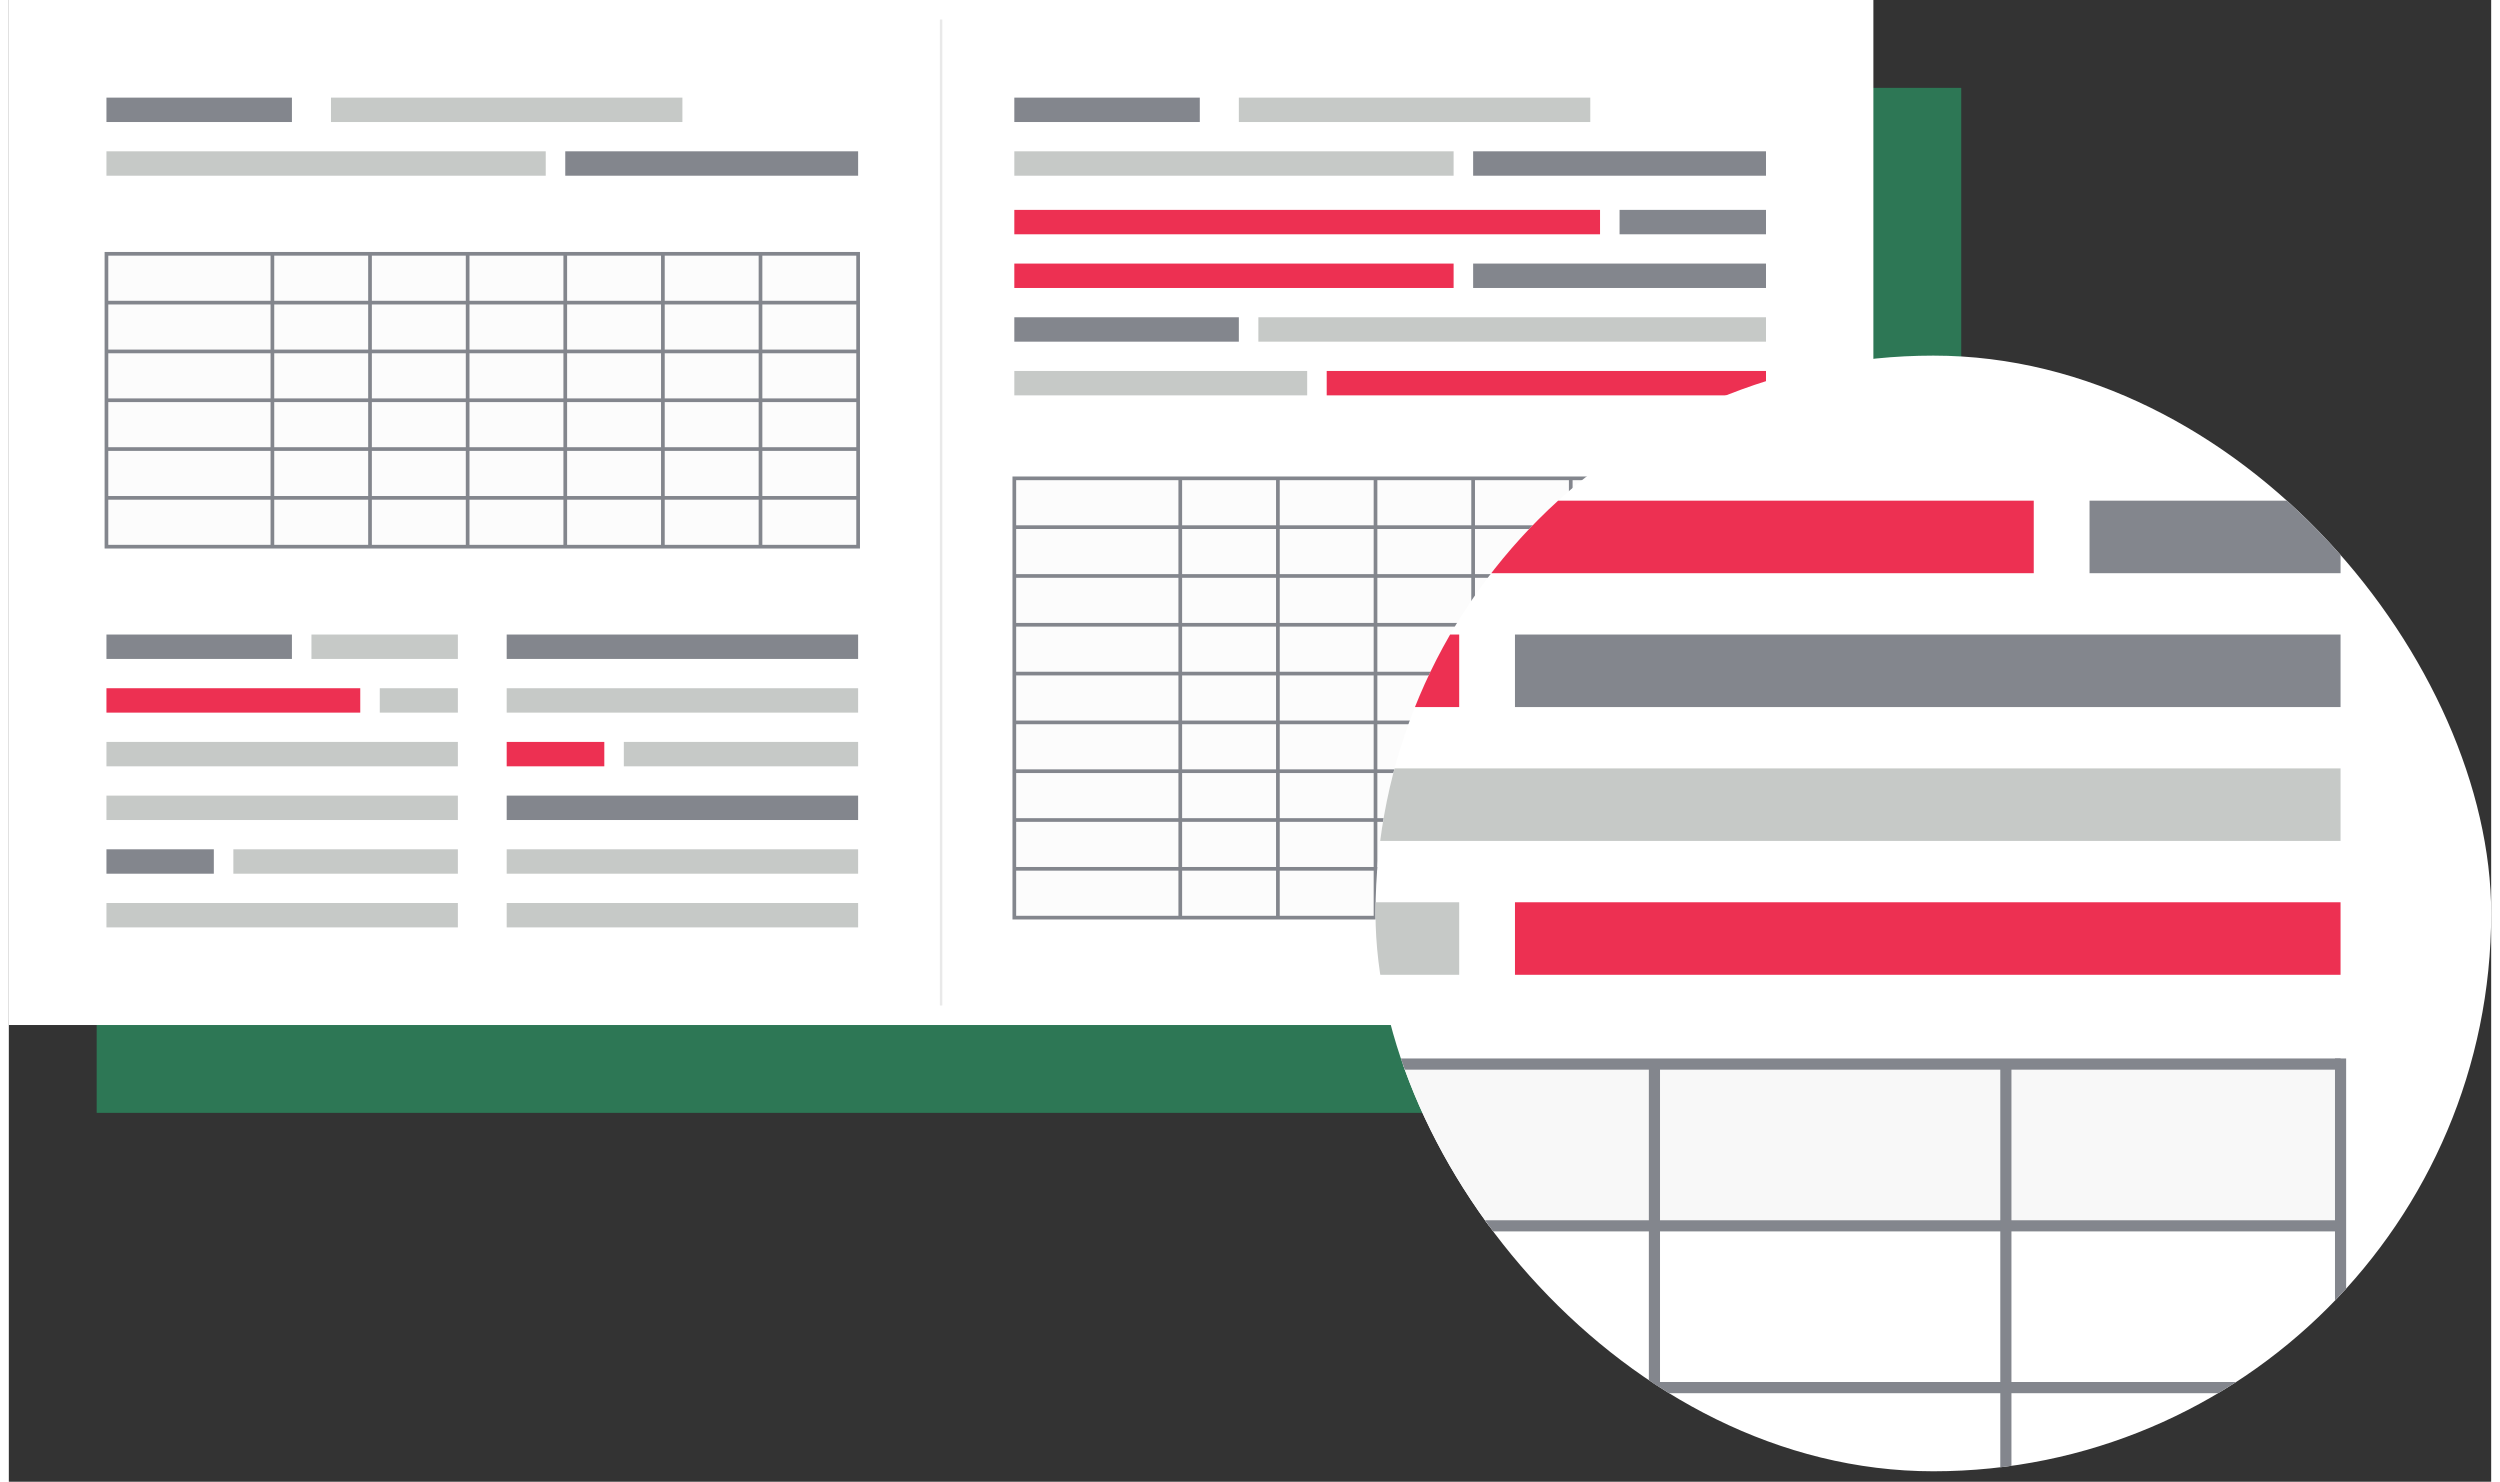
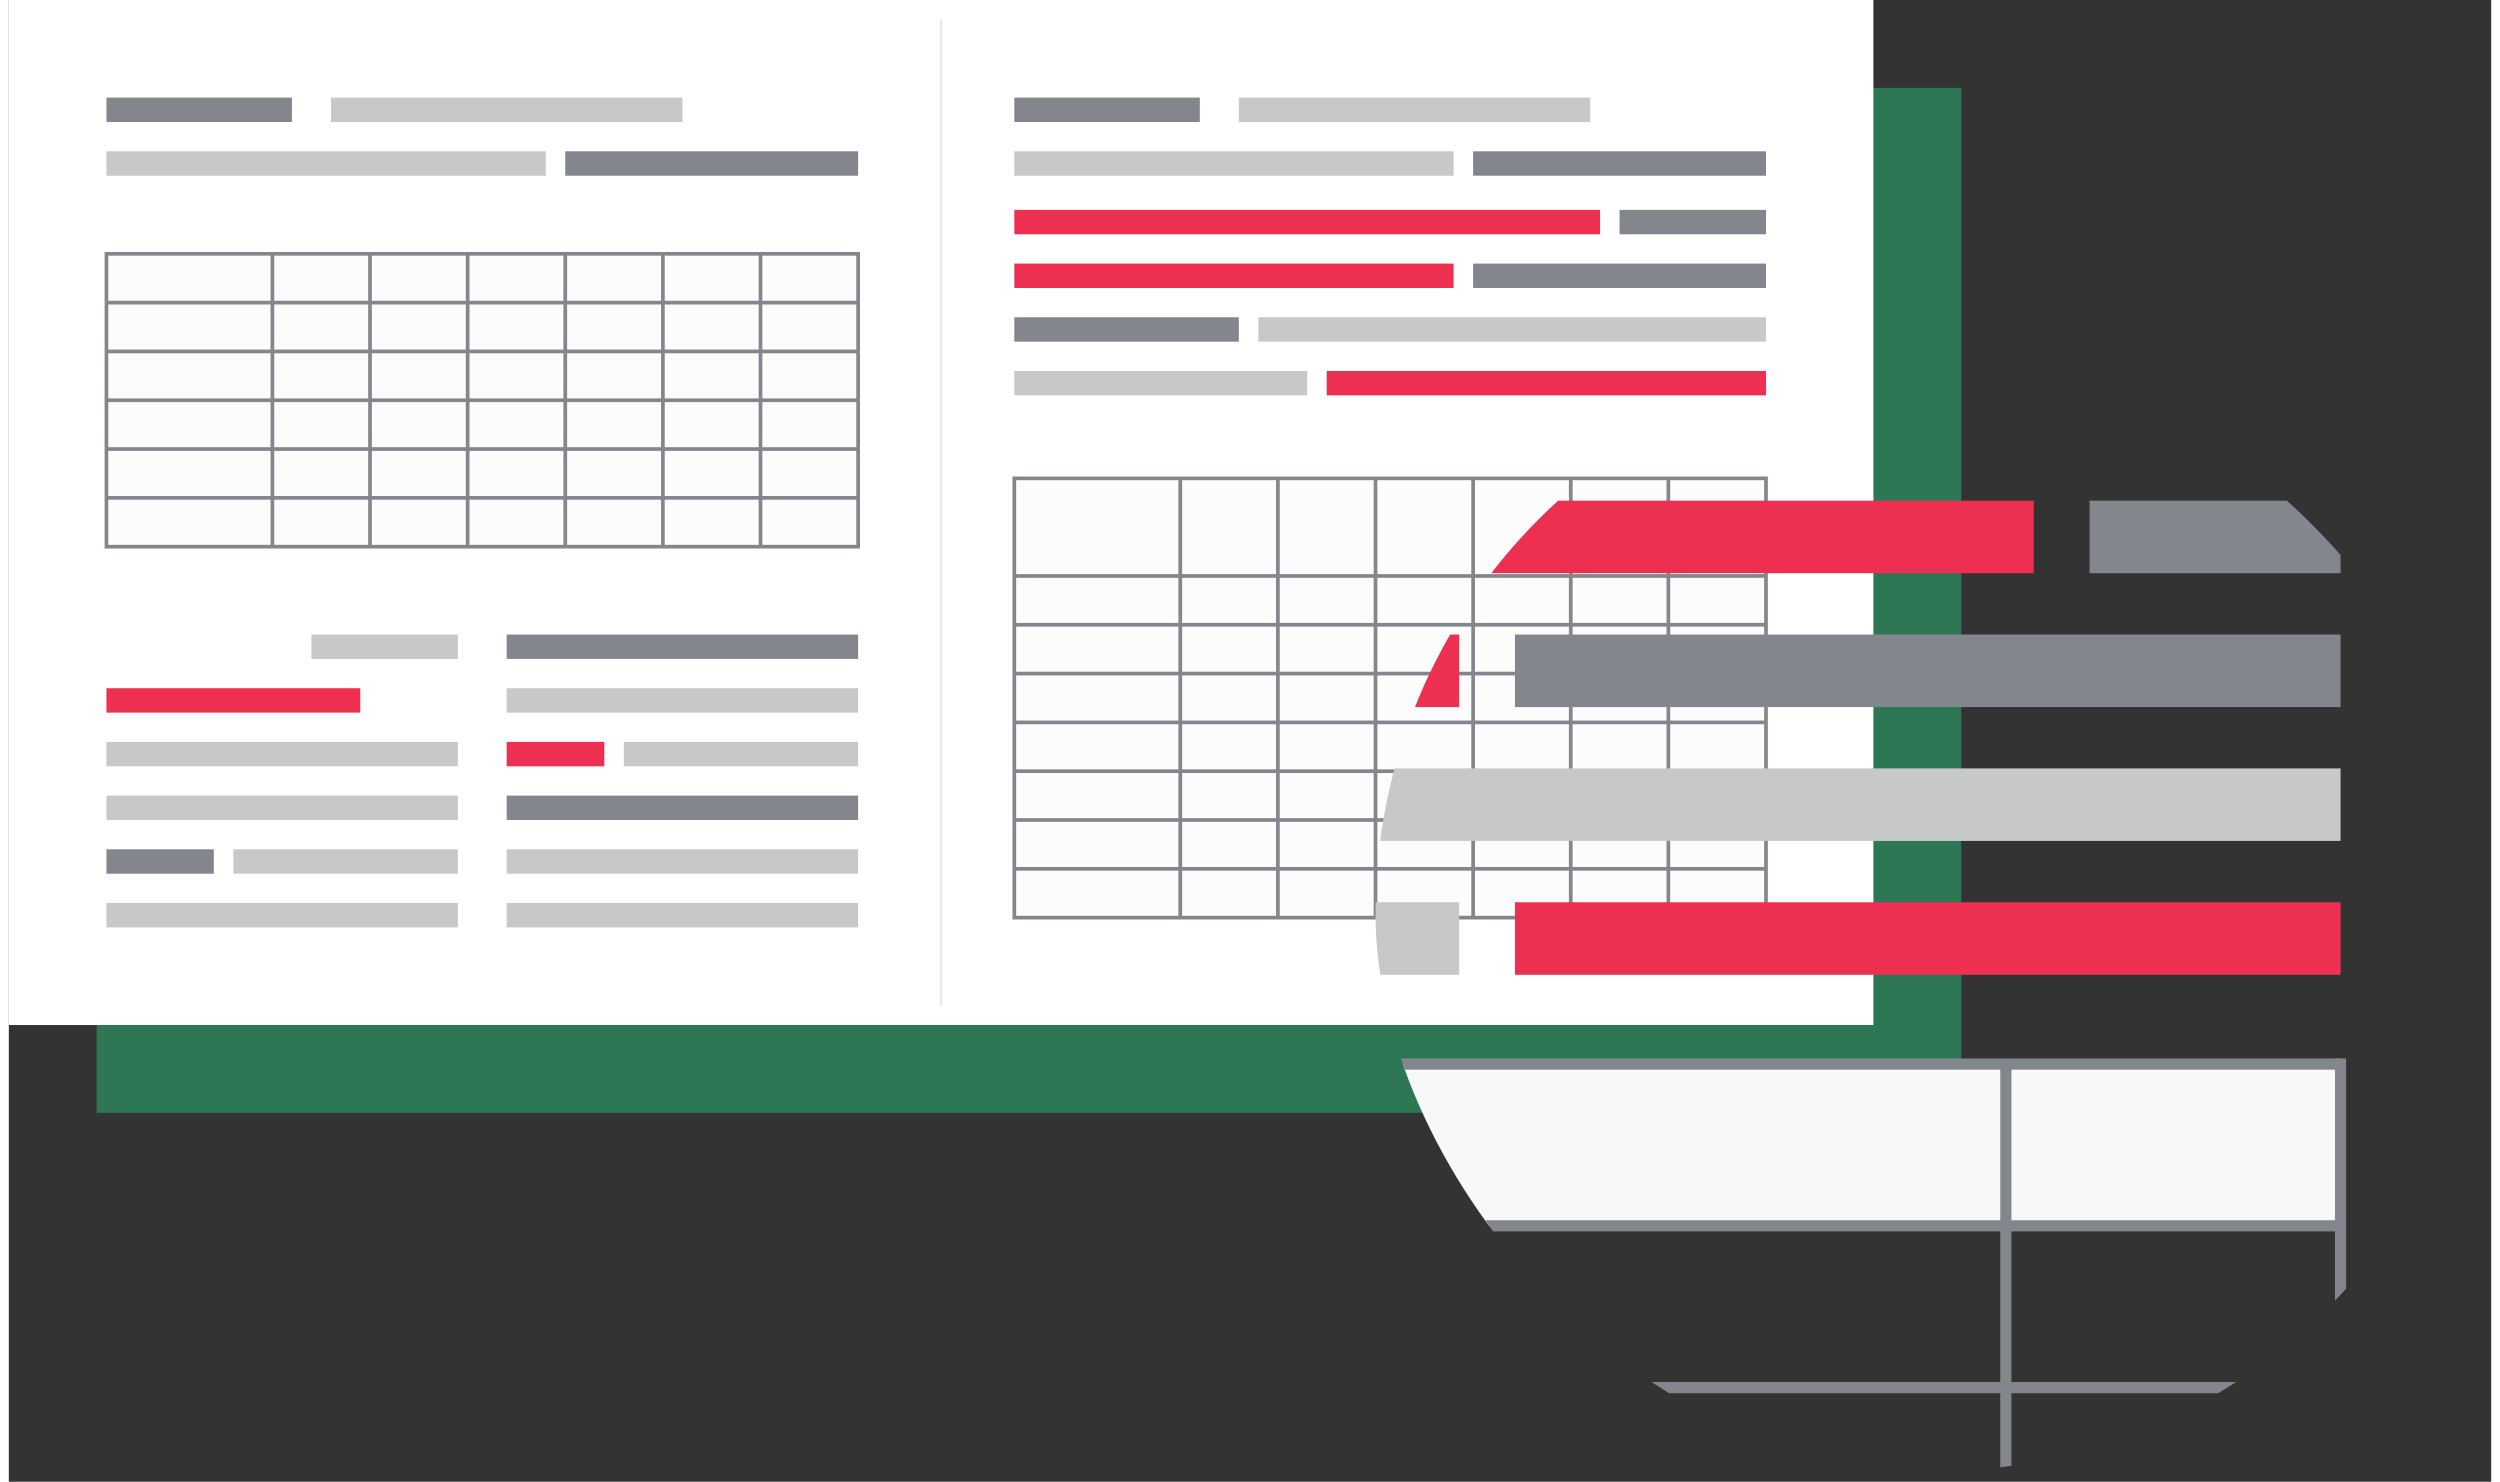
<svg xmlns="http://www.w3.org/2000/svg" width="712" height="422" viewBox="0 0 712 425" fill="none">
  <rect x="0" y="0" width="712" height="425" fill="#333333" stroke="none" />
  <g transform="scale(1.4)">
    <rect x="18" y="18" width="382" height="210" fill="#25DD87" fill-opacity="0.4" />
    <rect width="382" height="210" fill="white" />
    <rect x="20" y="20" width="38" height="5" fill="#83868D" />
    <rect x="66" y="20" width="72" height="5" fill="#C6C9C7" />
    <rect x="20" y="31" width="90" height="5" fill="#C6C9C7" />
    <rect x="114" y="31" width="60" height="5" fill="#83868D" />
    <rect x="20" y="52" width="154" height="60" stroke="#83868D" stroke-width="0.755" fill="#FCFCFC" />
    <line x1="20" y1="62" x2="174" y2="62" stroke="#83868D" stroke-width="0.755" />
    <line x1="20" y1="72" x2="174" y2="72" stroke="#83868D" stroke-width="0.755" />
    <line x1="20" y1="82" x2="174" y2="82" stroke="#83868D" stroke-width="0.755" />
    <line x1="20" y1="92" x2="174" y2="92" stroke="#83868D" stroke-width="0.755" />
    <line x1="20" y1="102" x2="174" y2="102" stroke="#83868D" stroke-width="0.755" />
    <line x1="54" y1="52" x2="54" y2="112" stroke="#83868D" stroke-width="0.755" />
    <line x1="74" y1="52" x2="74" y2="112" stroke="#83868D" stroke-width="0.755" />
    <line x1="94" y1="52" x2="94" y2="112" stroke="#83868D" stroke-width="0.755" />
    <line x1="114" y1="52" x2="114" y2="112" stroke="#83868D" stroke-width="0.755" />
    <line x1="134" y1="52" x2="134" y2="112" stroke="#83868D" stroke-width="0.755" />
    <line x1="154" y1="52" x2="154" y2="112" stroke="#83868D" stroke-width="0.755" />
-     <rect x="20" y="130" width="38" height="5" fill="#83868D" />
    <rect x="62" y="130" width="30" height="5" fill="#C6C9C7" />
    <rect x="20" y="141" width="52" height="5" fill="#ED3052" />
-     <rect x="76" y="141" width="16" height="5" fill="#C6C9C7" />
    <rect x="20" y="152" width="72" height="5" fill="#C6C9C7" />
    <rect x="20" y="163" width="72" height="5" fill="#C6C9C7" />
    <rect x="20" y="174" width="22" height="5" fill="#83868D" />
    <rect x="46" y="174" width="46" height="5" fill="#C6C9C7" />
    <rect x="20" y="185" width="72" height="5" fill="#C6C9C7" />
    <rect x="102" y="130" width="72" height="5" fill="#83868D" />
    <rect x="102" y="141" width="72" height="5" fill="#C6C9C7" />
    <rect x="102" y="152" width="20" height="5" fill="#ED3052" />
    <rect x="126" y="152" width="48" height="5" fill="#C6C9C7" />
    <rect x="102" y="163" width="72" height="5" fill="#83868D" />
    <rect x="102" y="174" width="72" height="5" fill="#C6C9C7" />
    <rect x="102" y="185" width="72" height="5" fill="#C6C9C7" />
    <line x1="191" y1="4" x2="191" y2="206" stroke="#E9E9E9" stroke-width="0.5" />
    <rect x="206" y="20" width="38" height="5" fill="#83868D" />
    <rect x="252" y="20" width="72" height="5" fill="#C6C9C7" />
    <rect x="206" y="31" width="90" height="5" fill="#C6C9C7" />
    <rect x="300" y="31" width="60" height="5" fill="#83868D" />
    <rect x="206" y="43" width="120" height="5" fill="#ED3052" />
    <rect x="330" y="43" width="30" height="5" fill="#83868D" />
    <rect x="206" y="54" width="90" height="5" fill="#ED3052" />
    <rect x="300" y="54" width="60" height="5" fill="#83868D" />
    <rect x="206" y="65" width="46" height="5" fill="#83868D" />
    <rect x="256" y="65" width="104" height="5" fill="#C6C9C7" />
    <rect x="206" y="76" width="60" height="5" fill="#C6C9C7" />
    <rect x="270" y="76" width="90" height="5" fill="#ED3052" />
    <rect x="206" y="98" width="154" height="90" stroke="#83868D" stroke-width="0.755" fill="#FCFCFC" />
-     <line x1="206" y1="108" x2="360" y2="108" stroke="#83868D" stroke-width="0.755" />
    <line x1="206" y1="118" x2="360" y2="118" stroke="#83868D" stroke-width="0.755" />
    <line x1="206" y1="128" x2="360" y2="128" stroke="#83868D" stroke-width="0.755" />
    <line x1="206" y1="138" x2="360" y2="138" stroke="#83868D" stroke-width="0.755" />
    <line x1="206" y1="148" x2="360" y2="148" stroke="#83868D" stroke-width="0.755" />
    <line x1="206" y1="158" x2="360" y2="158" stroke="#83868D" stroke-width="0.755" />
    <line x1="206" y1="168" x2="360" y2="168" stroke="#83868D" stroke-width="0.755" />
    <line x1="206" y1="178" x2="360" y2="178" stroke="#83868D" stroke-width="0.755" />
    <line x1="240" y1="98" x2="240" y2="188" stroke="#83868D" stroke-width="0.755" />
    <line x1="260" y1="98" x2="260" y2="188" stroke="#83868D" stroke-width="0.755" />
    <line x1="280" y1="98" x2="280" y2="188" stroke="#83868D" stroke-width="0.755" />
    <line x1="300" y1="98" x2="300" y2="188" stroke="#83868D" stroke-width="0.755" />
    <line x1="320" y1="98" x2="320" y2="188" stroke="#83868D" stroke-width="0.755" />
    <line x1="340" y1="98" x2="340" y2="188" stroke="#83868D" stroke-width="0.755" />
  </g>
  <g clip-path="url(#clip3_47_556)" transform="translate(392 102) scale(0.8)">
-     <rect width="400" height="400" rx="200" fill="white" />
    <rect x="0" y="52" width="236" height="26" fill="#ED3052" />
    <rect x="256" y="52" width="90" height="26" fill="#83868D" />
    <rect x="0" y="100" width="30" height="26" fill="#ED3052" />
    <rect x="50" y="100" width="296" height="26" fill="#83868D" />
    <rect x="0" y="148" width="346" height="26" fill="#C6C9C7" />
    <rect x="0" y="196" width="30" height="26" fill="#C6C9C7" />
    <rect x="50" y="196" width="296" height="26" fill="#ED3052" />
    <rect x="0" y="254" width="346" height="58" fill="#F8F8F8" />
    <line x1="0" y1="254" x2="346" y2="254" stroke="#83868D" stroke-width="4" />
    <line x1="0" y1="312" x2="346" y2="312" stroke="#83868D" stroke-width="4" />
    <line x1="0" y1="370" x2="346" y2="370" stroke="#83868D" stroke-width="4" />
-     <line x1="100" y1="254" x2="100" y2="400" stroke="#83868D" stroke-width="4" />
    <line x1="226" y1="254" x2="226" y2="400" stroke="#83868D" stroke-width="4" />
    <line x1="346" y1="252" x2="346" y2="400" stroke="#83868D" stroke-width="4" />
  </g>
  <defs>
    <clipPath id="clip3_47_556">
      <rect width="400" height="400" rx="200" />
    </clipPath>
  </defs>
</svg>